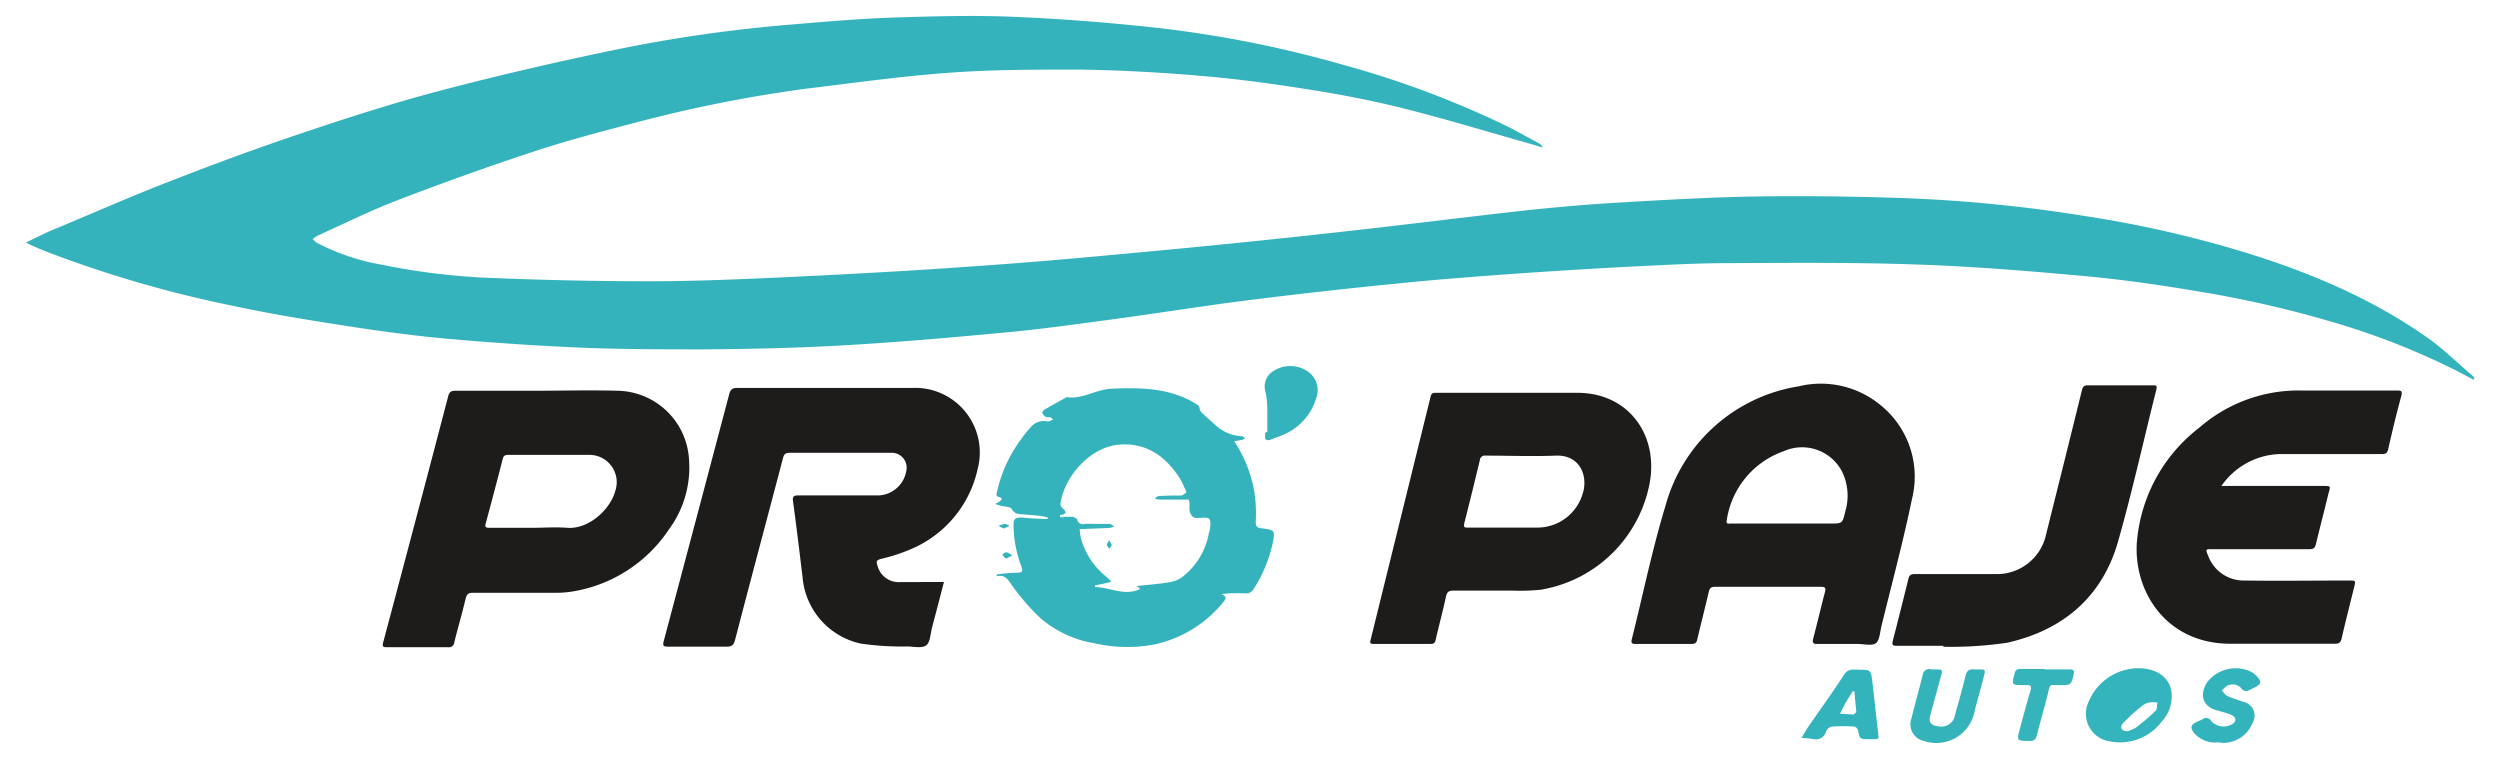
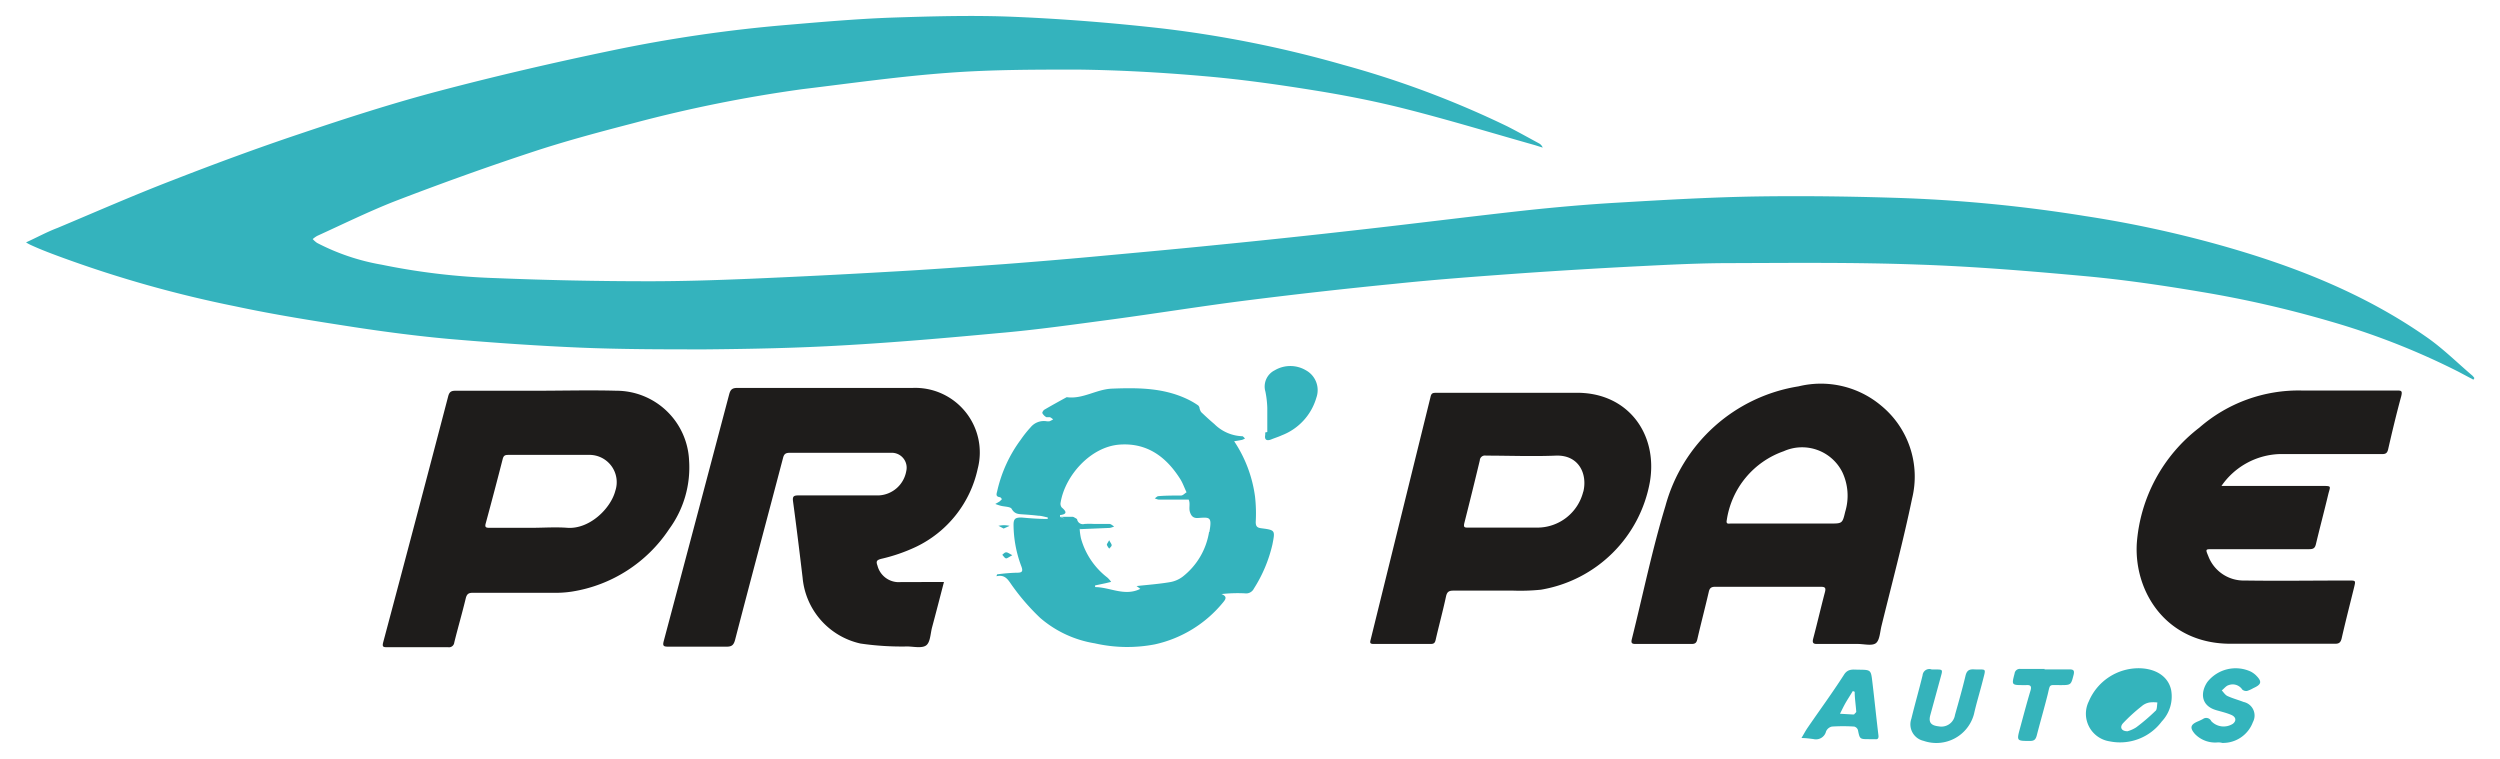
<svg xmlns="http://www.w3.org/2000/svg" viewBox="0 0 240 72.83">
  <defs>
    <style>.cls-1{fill:#34b3bd;}.cls-2{fill:#1e1c1b;}.cls-3{fill:#35b3bb;}.cls-4{fill:#33b4bc;}.cls-5{fill:#35b4bb;}.cls-6{fill:#34b4bc;}</style>
  </defs>
  <title>logo</title>
  <g id="Calque_3" data-name="Calque 3">
    <path class="cls-1" d="M237.45,36.45,236,35.68a70.25,70.25,0,0,0-12.27-4.82A106.23,106.23,0,0,0,211.19,28c-3.62-.61-7.26-1.14-10.91-1.48-5.36-.49-10.74-.94-16.12-1.12-6-.22-12.06-.16-18.09-.14-3,0-6,.16-9,.31-3.74.19-7.49.42-11.23.68-4,.29-8,.58-12,1q-7,.69-14,1.57c-4.38.55-8.75,1.26-13.13,1.85-3.62.48-7.24,1-10.87,1.31-4.93.46-9.87.89-14.82,1.17-4.41.26-8.84.35-13.27.39-4,0-8.06,0-12.09-.17s-8.36-.47-12.53-.83c-3-.27-6.07-.67-9.09-1.13-3.82-.59-7.65-1.19-11.43-2A113.3,113.3,0,0,1,6.15,24.79C5.08,24.4,4,24,3,23.54a3.81,3.81,0,0,1-.5-.27c1.07-.49,2-1,3-1.38,3.65-1.53,7.29-3.13,11-4.56,4.08-1.59,8.19-3.11,12.34-4.5,4.39-1.48,8.81-2.91,13.29-4.09C47.62,7.29,53.19,6,58.77,4.84A139.45,139.45,0,0,1,75.68,2.38c3.31-.28,6.62-.57,9.93-.69,4-.13,7.91-.24,11.85-.07,4.71.2,9.42.58,14.11,1.11A110.18,110.18,0,0,1,129,6.24a91.54,91.54,0,0,1,15.72,5.9c1,.51,2,1.07,3,1.61a.79.79,0,0,1,.38.42l-.73-.23c-4.1-1.16-8.18-2.4-12.3-3.45-2.94-.75-5.93-1.34-8.93-1.82-3.54-.57-7.1-1.07-10.67-1.37-4-.35-8-.57-12-.62-4.15,0-8.31,0-12.44.31-4.66.34-9.3,1-13.93,1.56a133.68,133.68,0,0,0-16.35,3.29c-3.31.86-6.61,1.74-9.85,2.82-4.36,1.44-8.68,3-13,4.66-2.54,1-5,2.21-7.46,3.33a2.94,2.94,0,0,0-.42.3,2.42,2.42,0,0,0,.42.37,21.21,21.21,0,0,0,6.2,2.09,64.39,64.39,0,0,0,11,1.29Q55,27,62.32,27c3.16,0,6.32-.1,9.48-.23q6.87-.29,13.73-.69c3.65-.2,7.3-.47,10.94-.73,2.75-.21,5.51-.44,8.26-.69,4-.37,8.1-.74,12.14-1.15q6.78-.67,13.54-1.44c5.35-.6,10.7-1.28,16.05-1.87,3-.32,5.94-.58,8.91-.75,4.44-.26,8.88-.52,13.32-.59,4.79-.07,9.6,0,14.4.17a141.79,141.79,0,0,1,17.07,1.71,109.25,109.25,0,0,1,12.78,2.74c7.17,2,14.06,4.68,20.18,9,1.5,1.07,2.83,2.39,4.24,3.59a1.92,1.92,0,0,1,.18.22Z" />
    <path class="cls-2" d="M90.62,55.87c-.39,1.5-.76,2.94-1.15,4.39-.15.59-.16,1.39-.55,1.69s-1.17.13-1.77.11a27.35,27.35,0,0,1-4.54-.28,7.13,7.13,0,0,1-5.56-6.32c-.29-2.44-.59-4.89-.92-7.34-.06-.47.07-.56.51-.56q3.85,0,7.71,0A2.82,2.82,0,0,0,87,45.23a1.43,1.43,0,0,0-1.49-1.76H75.8c-.4,0-.54.14-.63.5-1.53,5.82-3.09,11.63-4.6,17.45-.14.53-.34.67-.86.66-1.86,0-3.72,0-5.58,0-.44,0-.53-.09-.41-.54Q66.87,49.71,70,37.86c.12-.45.28-.62.79-.62,5.61,0,11.22,0,16.84,0A6.2,6.2,0,0,1,93.86,45a10.85,10.85,0,0,1-5.93,7.5,16.47,16.47,0,0,1-3.34,1.15c-.45.12-.5.25-.35.66a2.11,2.11,0,0,0,2.23,1.57Z" />
    <path class="cls-2" d="M213.26,46.65h9.63c1,0,.82,0,.62.82-.38,1.59-.8,3.17-1.18,4.76-.09.38-.24.49-.63.49-3.1,0-6.21,0-9.31,0-.67,0-.67,0-.4.65a3.63,3.63,0,0,0,3.51,2.36c3.32.05,6.64,0,10,0,.66,0,.65,0,.49.67-.4,1.63-.82,3.25-1.19,4.88-.1.41-.26.53-.67.52-3.34,0-6.68,0-10,0-6.14,0-9.25-4.94-9-9.59a15.41,15.41,0,0,1,6-11.15A14.49,14.49,0,0,1,221,37.49c3,0,6.05,0,9.07,0,.44,0,.58,0,.45.54-.46,1.69-.87,3.4-1.26,5.11-.09.38-.26.46-.61.45-3.26,0-6.52,0-9.79,0A7.06,7.06,0,0,0,213.26,46.65Z" />
-     <path class="cls-2" d="M186.56,62c-1.48,0-3,0-4.45,0-.4,0-.5-.07-.4-.49.52-2,1-3.94,1.49-5.91.09-.39.25-.49.63-.49h7.71a4.82,4.82,0,0,0,4.89-3.83c1.15-4.61,2.31-9.22,3.44-13.84.09-.38.26-.45.6-.45h6.17c.37,0,.47,0,.36.45-1.22,4.85-2.3,9.75-3.67,14.56-1.53,5.34-5.31,8.5-10.63,9.7a36.77,36.77,0,0,1-6.14.39Z" />
    <path class="cls-1" d="M121.66,41.47c0-.77,0-1.53,0-2.3a9.33,9.33,0,0,0-.18-1.57,1.74,1.74,0,0,1,.89-2.05,2.94,2.94,0,0,1,3,0,2.17,2.17,0,0,1,1,2.63,5.51,5.51,0,0,1-3.32,3.61c-.32.15-.66.25-1,.39s-.69.13-.59-.42a1.92,1.92,0,0,0,0-.24Z" />
    <path class="cls-3" d="M185.45,64.27h.34c.73,0,.72,0,.52.72l-1,3.66c-.19.71.07,1,.81,1.08a1.32,1.32,0,0,0,1.56-1.1c.35-1.24.7-2.47,1-3.72.11-.49.31-.68.82-.65,1.2.06,1.18-.23.84,1.1-.27,1.07-.6,2.12-.84,3.2a3.74,3.74,0,0,1-4.84,2.56A1.62,1.62,0,0,1,183.49,69c.34-1.4.74-2.78,1.08-4.18A.65.65,0,0,1,185.45,64.27Z" />
    <path class="cls-4" d="M212.92,71.27a2.7,2.7,0,0,1-2.2-.8c-.51-.58-.45-.9.24-1.2a5.12,5.12,0,0,0,.53-.25.53.53,0,0,1,.79.21,1.64,1.64,0,0,0,2.08.25c.36-.29.3-.66-.18-.86s-.93-.3-1.41-.44c-1.56-.45-1.5-1.77-.87-2.7a3.46,3.46,0,0,1,4.19-1,2.32,2.32,0,0,1,.44.31c.65.63.6.91-.21,1.27a2.91,2.91,0,0,1-.6.27.59.59,0,0,1-.46-.13,1.1,1.1,0,0,0-1.3-.43c-.25.06-.45.34-.67.51.18.19.33.44.55.54.5.23,1,.36,1.55.57a1.33,1.33,0,0,1,.89,1.93,3.06,3.06,0,0,1-2.95,2C213.2,71.28,213.06,71.27,212.92,71.27Z" />
    <path class="cls-5" d="M196.27,64.26h2.37c.39,0,.53.08.43.51-.26,1-.24,1-1.32,1s-.92-.14-1.17.89c-.33,1.32-.71,2.62-1.05,3.94-.1.37-.23.54-.67.53-1.27,0-1.27,0-.93-1.25s.64-2.4,1-3.59c.12-.42,0-.55-.42-.52h-.23c-1.18,0-1.17,0-.88-1.11a.5.5,0,0,1,.58-.44c.4,0,.79,0,1.19,0h1.12Z" />
    <path class="cls-2" d="M66.15,44.17a7,7,0,0,0-7-6.66c-2.55-.07-5.1,0-7.65,0v0H43.76c-.4,0-.61.07-.73.52q-3.09,11.82-6.24,23.62c-.12.45,0,.49.4.48H43a.51.51,0,0,0,.61-.45c.35-1.42.76-2.82,1.1-4.23.11-.46.31-.55.72-.54h7.83a10.3,10.3,0,0,0,1.66-.12,13.77,13.77,0,0,0,9.32-6A10,10,0,0,0,66.15,44.17Zm-7.08,2.95c-.44,1.7-2.47,3.69-4.59,3.55-1.16-.09-2.33,0-3.5,0-1.34,0-2.69,0-4,0-.35,0-.45-.07-.35-.43q.84-3.09,1.63-6.18c.08-.31.21-.39.52-.39,2.57,0,5.14,0,7.71,0A2.62,2.62,0,0,1,59.07,47.12Z" />
    <path class="cls-2" d="M180.59,38.94a9,9,0,0,0-7.93-1.85,15.82,15.82,0,0,0-12.78,11.49c-1.28,4.21-2.16,8.53-3.23,12.8-.08.33,0,.44.34.44q2.7,0,5.4,0c.34,0,.47-.1.55-.44.35-1.52.74-3,1.1-4.55.08-.37.23-.5.63-.5,1.68,0,3.36,0,5,0s3.4,0,5.1,0c.43,0,.54.09.42.53-.39,1.48-.74,3-1.13,4.47-.09.37,0,.5.39.49,1.3,0,2.61,0,3.91,0,.59,0,1.36.21,1.73-.08s.39-1.1.54-1.68c1-4.07,2.08-8.11,2.93-12.2A8.81,8.81,0,0,0,180.59,38.94Zm-3.45,10.19c-.27,1.14-.28,1.13-1.48,1.13h-4.39c-1.7,0-3.4,0-5.1,0-.21,0-.49.1-.4-.33a8.29,8.29,0,0,1,5.46-6.61,4.32,4.32,0,0,1,5.63,2A5.29,5.29,0,0,1,177.14,49.13Z" />
    <path class="cls-2" d="M151.19,37.71c-2.06,0-4.11,0-6.17,0h-7.11c-.32,0-.5,0-.58.4q-2.87,11.64-5.74,23.27c-.09.33-.09.44.3.44,1.82,0,3.64,0,5.45,0,.29,0,.41-.08.48-.38.32-1.4.7-2.79,1-4.19.1-.44.28-.55.71-.55,1.92,0,3.83,0,5.75,0a19.6,19.6,0,0,0,2.66-.09,12.78,12.78,0,0,0,10.45-10.35C159.18,41.6,156.21,37.59,151.19,37.71Zm.8,9.49a4.54,4.54,0,0,1-4.39,3.45h-3.08c-1.19,0-2.37,0-3.56,0-.35,0-.49,0-.38-.45q.76-3,1.48-6a.49.49,0,0,1,.59-.46c2.23,0,4.47.09,6.7,0S152.41,45.51,152,47.2Z" />
    <path class="cls-6" d="M208.43,66.24c-.28-1.31-1.49-2.08-3.12-2.09a5.2,5.2,0,0,0-4.78,3.17,2.68,2.68,0,0,0,2,3.85,5,5,0,0,0,5-1.91A3.49,3.49,0,0,0,208.43,66.24Zm-1.5,2a18.8,18.8,0,0,1-1.86,1.59,3.18,3.18,0,0,1-.83.37c-.58,0-.77-.38-.44-.76a16.72,16.72,0,0,1,1.81-1.65,1.55,1.55,0,0,1,.73-.35,2.85,2.85,0,0,1,.77,0C207.06,67.76,207.09,68.1,206.93,68.25Z" />
    <path class="cls-4" d="M180.33,70.59c-.21-1.72-.38-3.45-.59-5.17-.13-1.12-.15-1.12-1.34-1.13-.46,0-1-.13-1.38.49-1.11,1.73-2.32,3.38-3.48,5.07-.22.32-.4.67-.6,1,.39,0,.77.05,1.15.1a1,1,0,0,0,1.21-.73.79.79,0,0,1,.57-.47,16.82,16.82,0,0,1,2.13,0,.5.5,0,0,1,.36.33c.18.88.17.88,1.09.88H180C180.24,71,180.37,70.91,180.33,70.59Zm-2.35-2s-.08,0-.12,0l-1.22-.07c.17-.34.33-.68.51-1s.48-.78.72-1.18l.18.07c0,.64.11,1.28.15,1.92C178.2,68.39,178.06,68.49,178,68.58Z" />
    <path class="cls-1" d="M96.58,53.61c.12,0,.28-.14.6-.31-.31-.16-.45-.29-.6-.28s-.24.15-.36.24C96.34,53.38,96.44,53.58,96.58,53.61Z" />
-     <path class="cls-1" d="M95.85,50.48l.5.26.57-.26c-.15-.06-.31-.19-.46-.18A2.47,2.47,0,0,0,95.85,50.48Z" />
+     <path class="cls-1" d="M95.85,50.48l.5.26.57-.26A2.47,2.47,0,0,0,95.85,50.48Z" />
    <path class="cls-1" d="M121.07,50.71c-.4-.05-.52-.2-.52-.6a14.42,14.42,0,0,0-.07-2.46,12.55,12.55,0,0,0-2-5.29l.75-.13a1.11,1.11,0,0,0,.29-.14l-.1-.1a1.31,1.31,0,0,0-.12-.11h0a4,4,0,0,1-2.72-1.17c-.44-.37-.86-.76-1.27-1.15a1.12,1.12,0,0,1-.15-.35c0-.1-.07-.24-.15-.3a7.31,7.31,0,0,0-.76-.46c-2.38-1.23-4.93-1.24-7.51-1.14-1.47.06-2.76,1-4.25.83a.22.22,0,0,0-.11,0c-.71.39-1.42.78-2.12,1.19-.1.06-.23.27-.19.34a1,1,0,0,0,.38.38c.09,0,.24,0,.35,0a1.48,1.48,0,0,1,.3.21,2.21,2.21,0,0,1-.34.18,1,1,0,0,1-.29,0,1.64,1.64,0,0,0-1.53.58A10.55,10.55,0,0,0,98,42.2a13.1,13.1,0,0,0-2.26,4.91c-.05.25-.22.56.25.62.07,0,.13.12.2.18a2.49,2.49,0,0,1-.23.23c-.13.09-.28.16-.41.24a4.36,4.36,0,0,0,.51.17c.36.1.94.08,1.06.3.28.5.64.5,1.08.53s1,.07,1.47.13c.31,0,.61.11.91.16l0,.15c-.84,0-1.68-.06-2.52-.14-.55,0-.76.09-.76.69a11.47,11.47,0,0,0,.75,4c.18.48.08.62-.44.61a17.21,17.21,0,0,0-1.89.16l-.06.18c.91-.21,1.16.44,1.58,1a21.11,21.11,0,0,0,2.62,3,10.59,10.59,0,0,0,5.24,2.44,14,14,0,0,0,5.76.1,11.7,11.7,0,0,0,6.58-4.06c.26-.31.36-.56-.18-.77a14.16,14.16,0,0,1,2.24-.07.83.83,0,0,0,.87-.45,13.5,13.5,0,0,0,1.78-4.23C122.42,50.9,122.44,50.89,121.07,50.71Zm-5,.36a6.8,6.8,0,0,1-2.52,4.28,2.78,2.78,0,0,1-1.26.54c-1,.17-2.07.25-3.18.37l.36.27c-1.5.75-2.9-.16-4.34-.17l0-.16,1-.21.54-.13a2.47,2.47,0,0,0-.37-.42,7.14,7.14,0,0,1-2.53-3.77,6.08,6.08,0,0,1-.12-.87h0l2.88-.12a1.66,1.66,0,0,0,.43-.14c-.15-.08-.29-.23-.44-.24-.49,0-1,0-1.47,0h0a7.38,7.38,0,0,0-.94,0,.56.56,0,0,1-.71-.46h0a.8.8,0,0,0-.21-.13.49.49,0,0,0-.22-.1c-.4,0-.81,0-1.21,0l.42.14a.81.81,0,0,1-.42-.14s0-.15,0-.16c.71-.09.63-.34.17-.73a.57.57,0,0,1-.11-.48c.42-2.56,2.87-5.37,5.69-5.56,2.65-.18,4.48,1.21,5.82,3.35.23.38.38.82.58,1.23h0c-.18.11-.34.3-.52.31-.72,0-1.45,0-2.18.06-.12,0-.23.14-.35.21a1.27,1.27,0,0,0,.36.12c1,0,1.93,0,2.89,0h0c.18.38,0,.79.12,1.18s.32.61.75.59C116.14,49.65,116.37,49.58,116.1,51.07Zm-12.46-.27a.42.42,0,0,1,.14-.09Z" />
    <path class="cls-1" d="M106.26,52.31a1.29,1.29,0,0,0,.23.36c.08-.11.22-.21.23-.32s-.12-.25-.24-.49C106.36,52.1,106.25,52.21,106.26,52.31Z" />
  </g>
</svg>